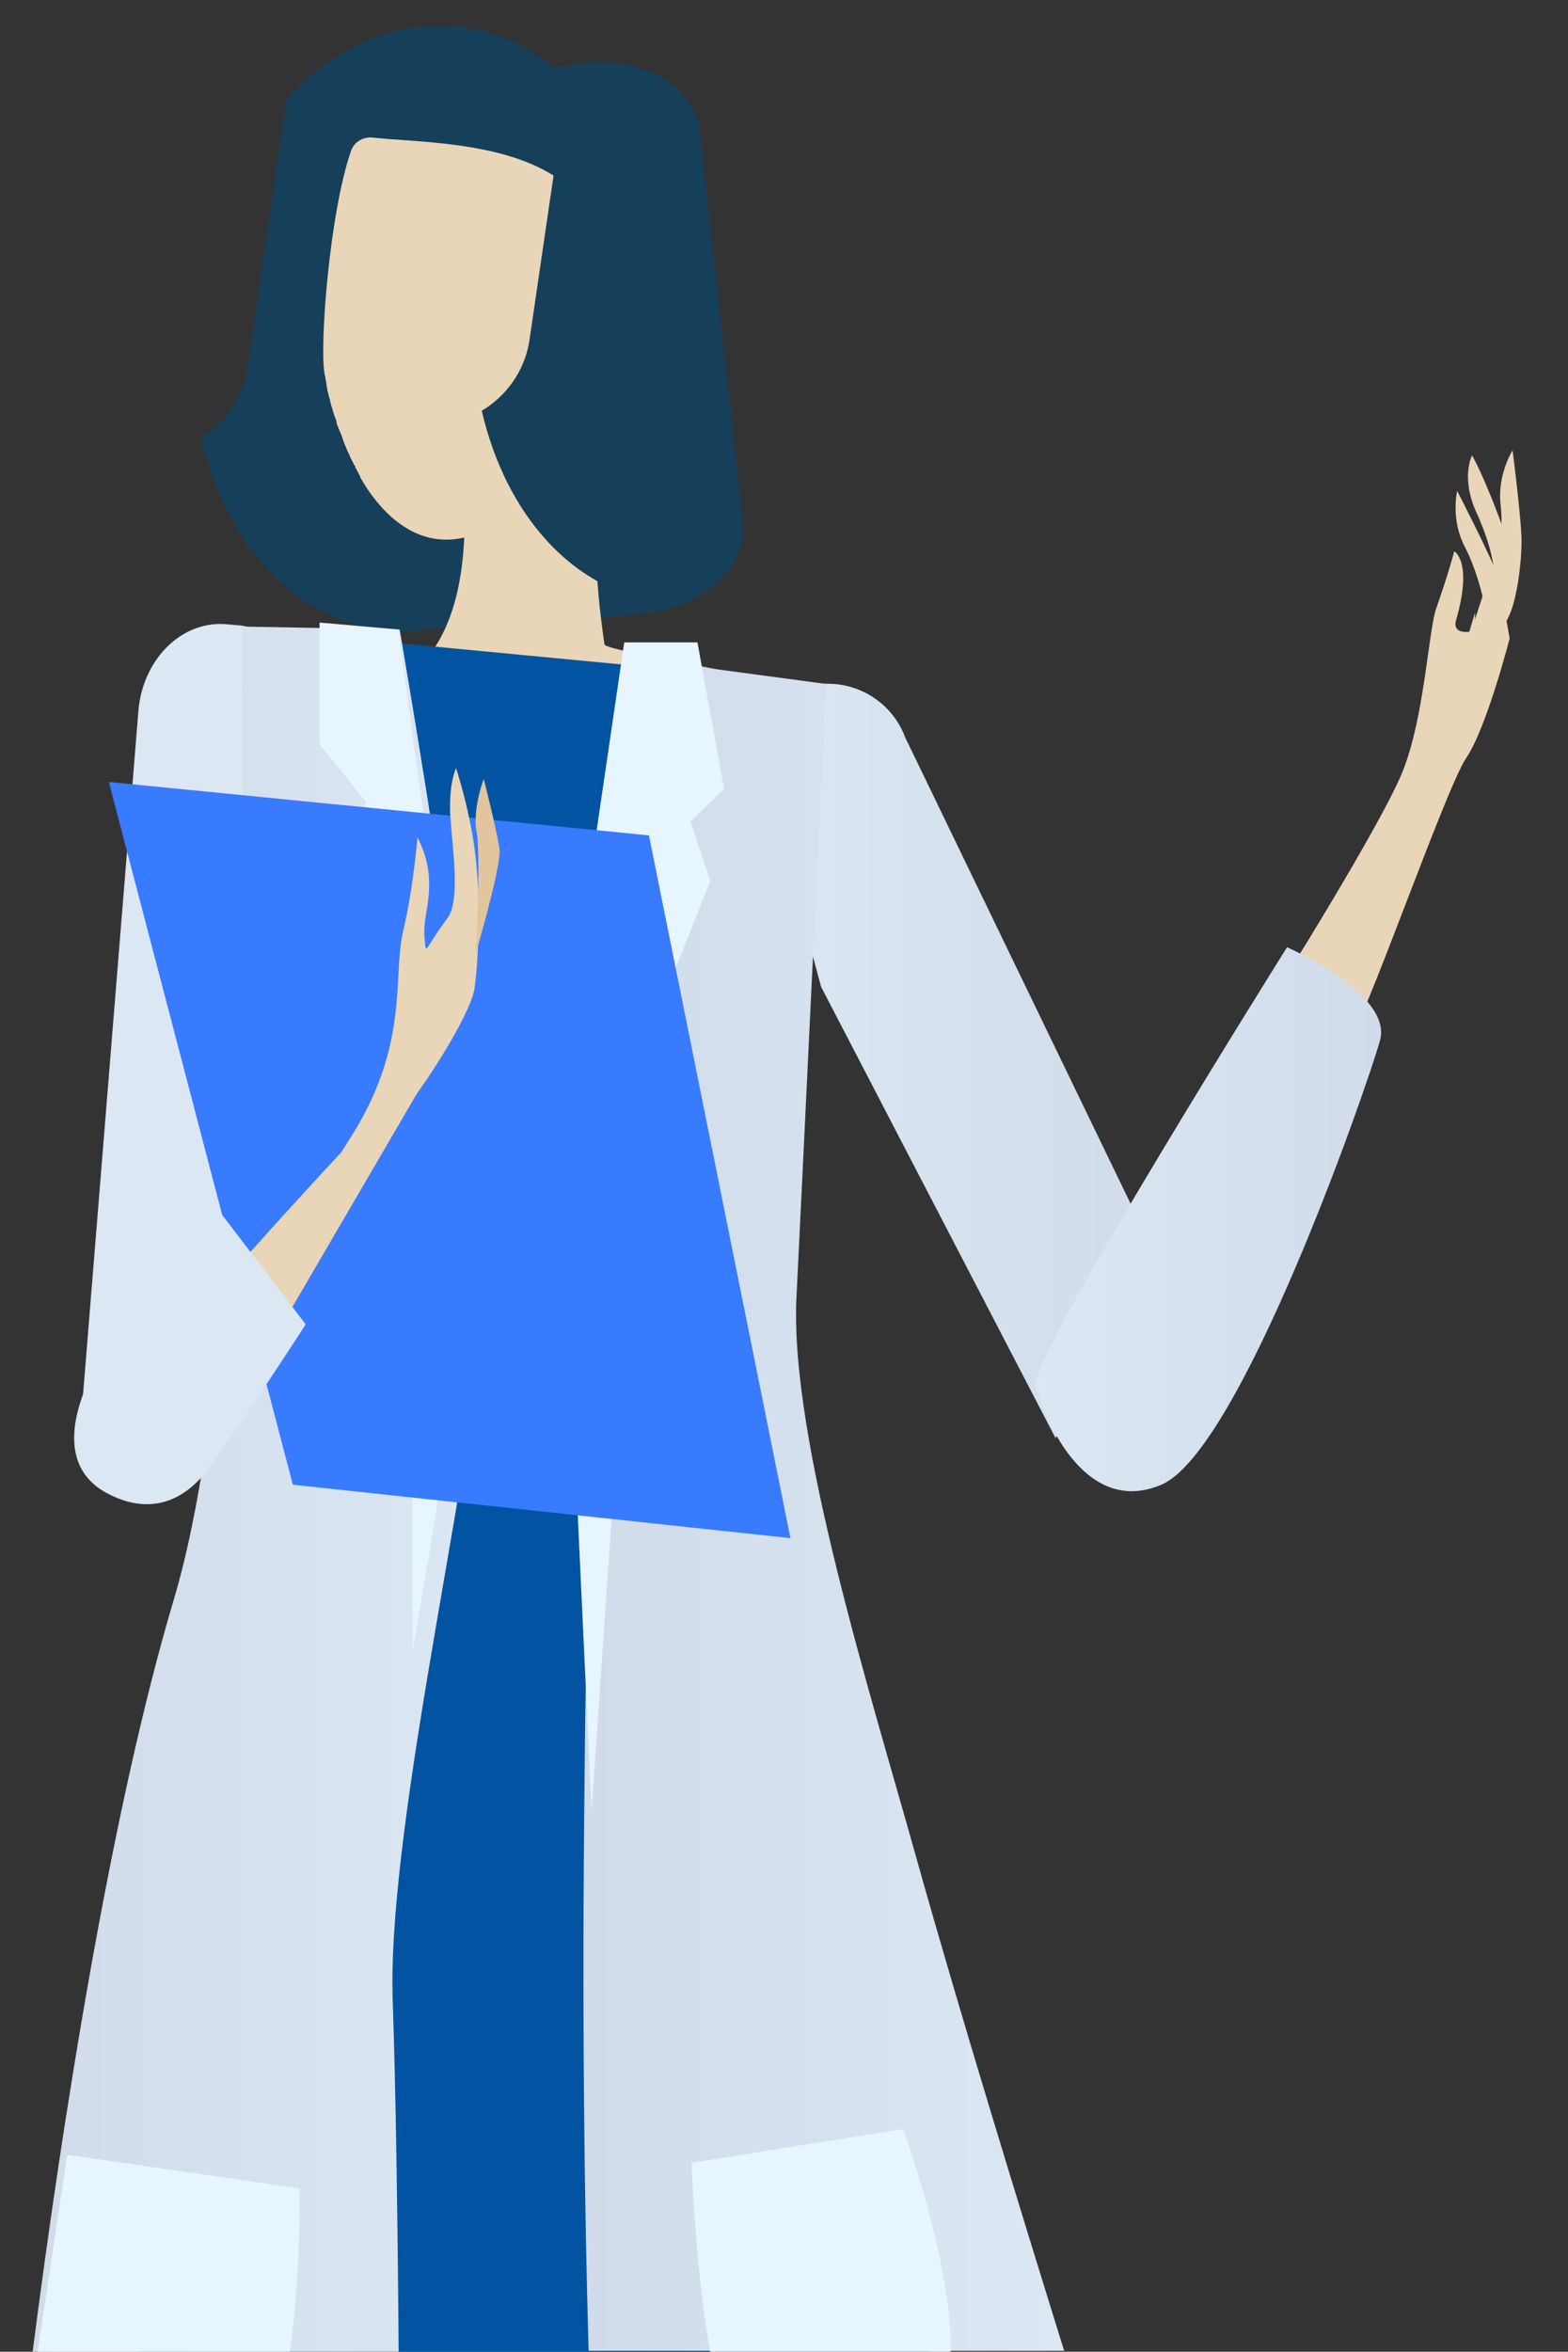
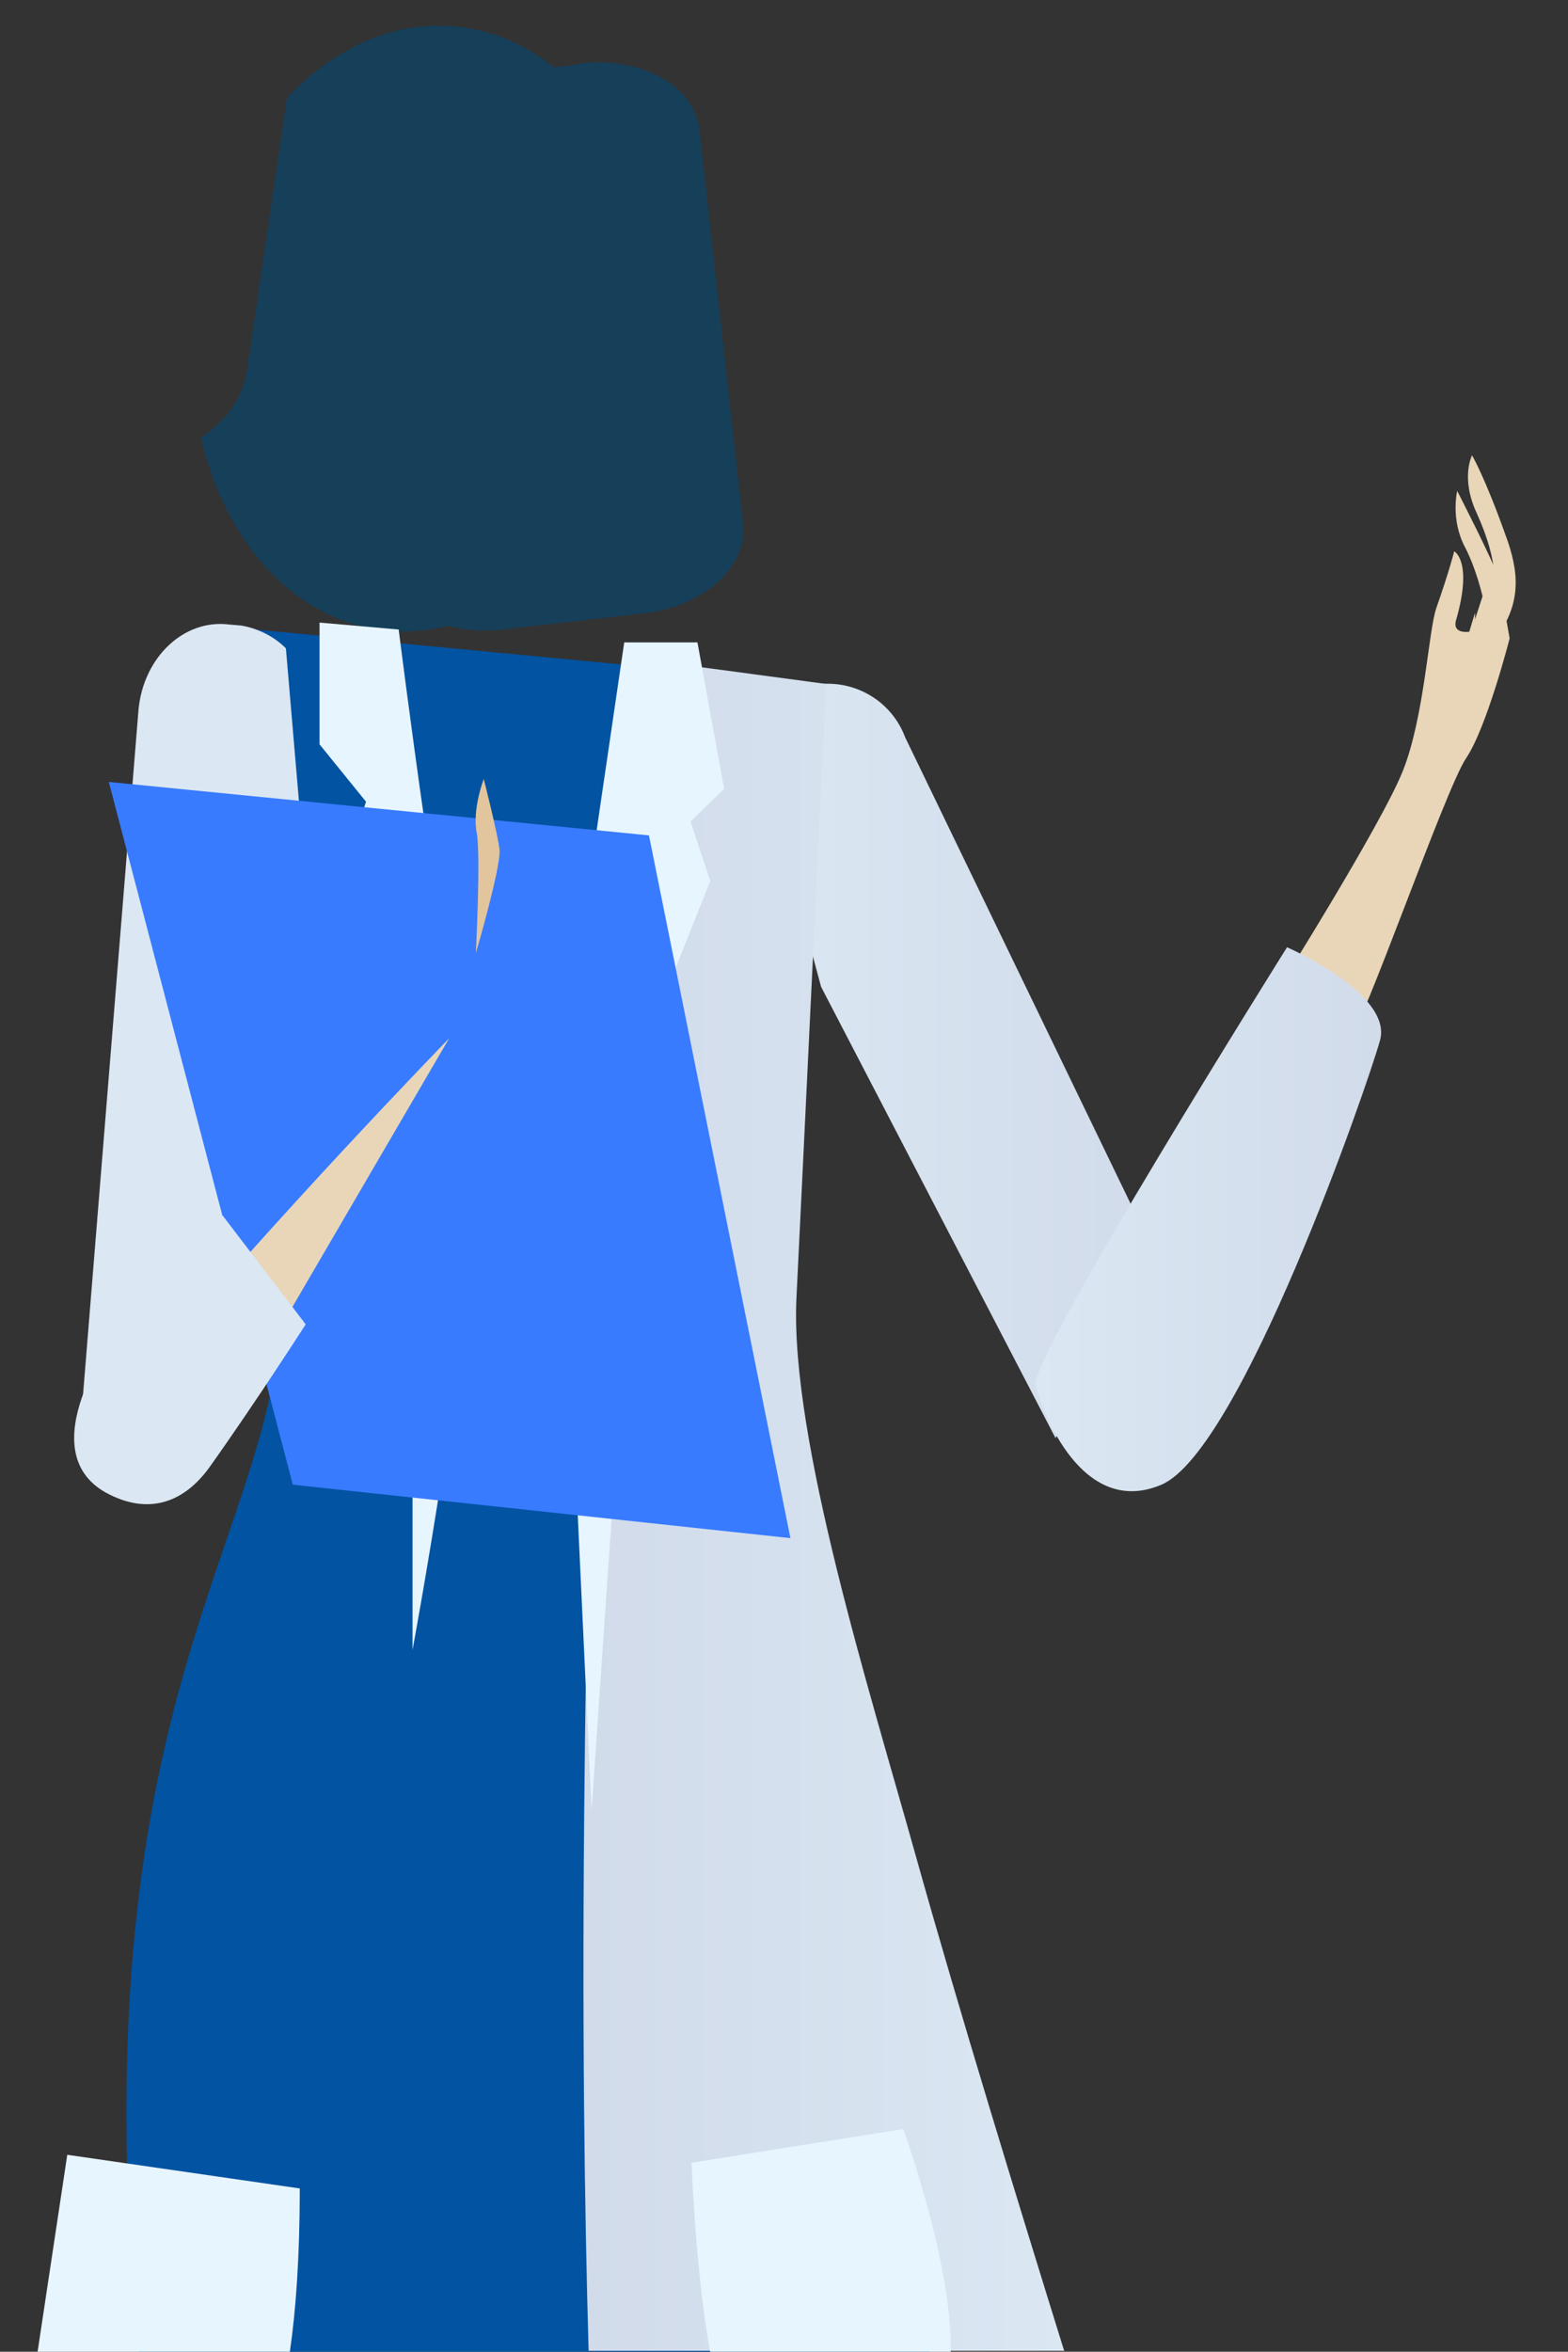
<svg xmlns="http://www.w3.org/2000/svg" version="1.1" id="dizajn" x="0" y="0" viewBox="0 0 158.5 237.6" xml:space="preserve">
  <rect x="0" y="0" width="158.5" height="237.6" fill="#333333" stroke="none" />
  <style>.st0{fill:#163f59}.st1{fill:#e9d6b8}.st2{fill:#0253a2}.st3{fill:#dbe7f3}.st6{fill:#e7f5fe}</style>
  <path class="st0" d="M25 37.2l4-27.3c5-5.3 11.4-8.1 18-7.1 12.6 1.8 20.8 16.9 18.4 33.7-2.4 16.8-14.6 29-27.2 27.1-8.8-1.3-15.5-9.1-17.9-19.4 2.5-1.6 4.3-4 4.7-7z" />
  <path class="st0" d="M75.1 52.9c.5 4.4-4.1 8.5-10.3 9.1l-14 1.6c-6.2.7-11.5-2.3-12-6.7l-4.4-39.8c-.5-4.4 4.1-8.5 10.3-9.1l14-1.5c6.2-.7 11.5 2.3 12 6.7l4.4 39.7z" />
-   <path class="st1" d="M38.5 70c-8.3 3.6-12.5 2.5-6.1 5.2 3.1 3.7 42.1-1.5 44.3-6.3.4-.8-15.5-3.1-15.6-3.8-1-7-1.4-13 .6-20.8-.1-.6-.6-1.1-1-1.1-3 .1-5.9.1-8.9.2-.5 0-6.3 1.3-5 4.1.5 7.6.5 18.7-8.3 22.5z" />
-   <path class="st1" d="M35.8 47c-.1-.3-.3-.6-.4-.8 0-.1-.1-.2-.1-.3-.2-.3-.3-.7-.5-1.1 0-.1-.1-.2-.1-.3-.1-.3-.2-.6-.3-.8-.1-.2-.1-.3-.2-.5s-.2-.5-.2-.7c-.1-.2-.1-.3-.2-.5-.1-.3-.2-.7-.3-1-.1-.2-.1-.5-.2-.8-.1-.2-.1-.5-.2-.7 0-.2-.1-.5-.1-.7 0-.2-.1-.4-.1-.6 0-.2-.1-.3-.1-.5-.5-2.8.5-16.2 2.7-22.5.3-.8 1.1-1.4 2.2-1.3 6.9.8 27.8-.2 22.4 18.9 0 0-.3 1.7-.5 2.4v.2c-.2.8-.3 1.5-.5 2.2v.1c-.2.7-.4 1.5-.7 2.2v.1c-3 9-8.2 14.9-13.8 14.5-3.2-.2-6.1-2.6-8.2-6.3v-.1c-.2-.3-.3-.6-.5-.9 0-.1 0-.2-.1-.2zm114.5 15.9s1.5.7 2.1-.4c1-1.8 1.4-6 1.4-7.5.1-1.7-.9-9.5-.9-9.5s-1.6 2.5-1.2 5.6c.5 4.7-1.4 11.8-1.4 11.8z" />
+   <path class="st1" d="M38.5 70z" />
  <path class="st1" d="M150.4 61.8c1.3-2.7.6-6.1-1.1-9.9-1.7-3.6-.5-5.9-.5-5.9s1.3 2.2 3.4 8.1c.6 1.6 1.1 3.5 1 5.2-.2 5.3-6.2 9.5-2.8 2.5zm-56 33c7.6 5.6 14.3 25.4 19.6 37.9 2.9 7.1 1.9 12.4 1.9 12.4s-2.6 16.5-22.3-28.5c-5-11.3-2-23.9.8-21.8z" />
  <path class="st1" d="M150.4 58.6l1.3.8.9 5.1s-2.3 9-4.4 12.1c-2.1 3.1-10.5 27.4-11.9 28.5-2.5 1.9-7.4-4.7-7.4-4.7s10.7-17 12.9-22.5c2.2-5.5 2.6-14.3 3.4-16.5 1.3-3.7 1.8-5.7 1.8-5.7s1.9 1 .2 6.9c-.5 1.6 1.5 1.2 1.5 1.2l1.7-5.2z" />
  <path class="st2" d="M80.2 123.3l-52.2-.4-6.4-59.7 61.9 5.9z" />
  <path class="st2" d="M14 237.6h80c-.2-12.5-1-27.3-2.9-44.4-1.7-15.6-13.5-28.1-10.8-70.5-17.5-.3-35.1-.7-52.6-1 5.7 31.2-20.8 41-13.7 115.9z" />
  <path class="st3" d="M23.3 138.9l7.4-52.3-1.8-21.1c-1.2-1.2-2.8-2-4.5-2.3l-1.2-.1c-4.6-.6-8.7 3.3-9.2 8.6l-5.8 71.6 15.1-4.4z" />
  <linearGradient id="SVGID_1_" gradientUnits="userSpaceOnUse" x1="-4794.645" y1="107.186" x2="-4753.719" y2="107.186" gradientTransform="matrix(-1 0 0 1 -4677.903 0)">
    <stop offset="0" stop-color="#d1dbea" />
    <stop offset="1" stop-color="#dbe7f3" />
  </linearGradient>
  <path d="M106.7 145.3L83 99.7 75.8 73c.9-1.3 2.3-2.4 3.9-3l1.1-.4c4.3-1.6 9.1.6 10.7 4.9l25.2 52.1-10 18.7z" fill="url(#SVGID_1_)" />
  <path class="st1" d="M150.7 65s1.4-4.5.7-6.8c-.5-1.6-4.1-8.6-4.1-8.6s-.7 2.9.8 5.7c2.1 4.1 2.6 9.7 2.6 9.7zm-2.2-1.1s-1.3.3-1.8-.1c0 .4.1.9.1 1.2.1.8-.3 6.1-.3 6.1s1.1-3.8 1.6-4.8c.3-.7.7-2.2 1-3.6v-.8l-.6 2z" />
  <path class="st1" d="M147 62.7c1.2-4 .7-5.7.3-6.5-.3.9-.7 2.5-1.5 4.6-.3.7-.5 2.3-.8 4.3-.1.4 1.4.7 1.9 3.9.1.6 1.2-2.9 1.3-5-.5 0-1.5-.1-1.2-1.3z" />
  <path class="st0" d="M48.7 41.5c2.5-1.5 4.3-4 4.8-7l4-27.3c.2-.3.5-.5.7-.7l.5-.1c6.2-.7 11.5 2.3 12 6.7l4.4 39.8c.4 3.4-2.3 6.6-6.4 8.1-.7 0-1.4-.1-2.1-.2-8.8-1.2-15.5-8.9-17.9-19.3z" />
  <linearGradient id="SVGID_00000093879621351853525770000005750499176992860831_" gradientUnits="userSpaceOnUse" x1="3.278" y1="150.411" x2="49.059" y2="150.411">
    <stop offset="0" stop-color="#d1dbea" />
    <stop offset="1" stop-color="#dbe7f3" />
  </linearGradient>
-   <path d="M3.3 237.6h37c-.1-13-.3-27-.6-35.3-.7-18.8 9.4-59 9.4-73.7 0-14.7-8.7-65-8.7-65l-16-.3s1.8 69.3-6.8 98.2C11.2 182.9 6.2 215 3.3 237.6z" fill="url(#SVGID_00000093879621351853525770000005750499176992860831_)" />
  <path class="st6" d="M40.3 63.6l-8-.7v12.3L37 81l-2 6 6.7 26.8v52.9s8.7-46.9 6-56.3c-2.7-9.3-7.4-46.8-7.4-46.8z" />
  <linearGradient id="SVGID_00000022535637174991708580000014133497955054117261_" gradientUnits="userSpaceOnUse" x1="59.004" y1="152.244" x2="107.638" y2="152.244">
    <stop offset="0" stop-color="#d1dbea" />
    <stop offset="1" stop-color="#dbe7f3" />
  </linearGradient>
  <path d="M107.6 237.6c-4.6-14.8-10.6-34.3-15-50-4.7-16.8-12.7-42.2-12.1-56.3.7-14.1 3-62.2 3-62.2l-16.4-2.2s-7.4 43.6-8 111.9c-.3 25.6 0 44.8.4 58.7h48.1z" fill="url(#SVGID_00000022535637174991708580000014133497955054117261_)" />
  <path class="st6" d="M63.1 64.9l-6.7 45.6 3.4 72.4 5.3-77.1L71.8 89l-2-6 3.4-3.3-2.7-14.8z" />
  <path fill="#387bff" d="M65.6 84.4L11 79l18.6 71 50.3 5.4z" />
-   <path class="st1" d="M35.2 115.3c6.2-9.5 4.5-16.4 5.5-21 1.1-4.6 1.5-9.8 1.5-9.7 2.3 4.5.5 7.6.7 9.9.2 2.3-.1 1.5 2.3-1.7 1.4-1.8.5-7.2.3-10.7-.1-3.1.6-4.5.6-4.5s1.5 4.5 2 9.2c.6 5.7.1 12-.2 13.4-.6 2.5-4.5 9-8 13.2-3.9 4.7-9.2 8.8-4.7 1.9z" />
  <path class="st1" d="M14.2 139.3c13.4-16.1 31.2-34.4 31.2-34.4L21 146.7s-13.5.6-6.8-7.4z" />
  <path class="st3" d="M11.6 134.9s-8.6 11.6-.9 15.9c4.4 2.4 8 .9 10.5-2.6 4.7-6.6 9.7-14.4 9.7-14.4l-8.4-11-10.9 12.1z" />
  <path d="M48.1 96.3s2.5-8.5 2.4-10.4c-.1-1.3-1.6-7.2-1.6-7.2s-1.2 3.1-.7 5.5c.4 2.4-.1 12.1-.1 12.1z" fill="#e2c59c" />
  <linearGradient id="SVGID_00000023249832372091717200000004294821683598845843_" gradientUnits="userSpaceOnUse" x1="-4817.548" y1="123.206" x2="-4782.572" y2="123.206" gradientTransform="matrix(-1 0 0 1 -4677.903 0)">
    <stop offset="0" stop-color="#d1dbea" />
    <stop offset="1" stop-color="#dbe7f3" />
  </linearGradient>
  <path d="M130.1 95.7s10.7 4.7 9.4 9.4c-1.3 4.7-14.1 41.5-22.1 44.9-8 3.4-12.1-7.4-12.7-10.1-.7-2.6 25.4-44.2 25.4-44.2z" fill="url(#SVGID_00000023249832372091717200000004294821683598845843_)" />
  <path class="st6" d="M29.3 237.6c.6-4.1 1-9.5 1-16.5l-23.5-3.4-3 19.9h25.5zm66.8 0c.2-8.8-4.8-22.5-4.8-22.5l-21.4 3.4c.4 8.6 1.1 14.8 1.9 19.2h24.3z" />
</svg>